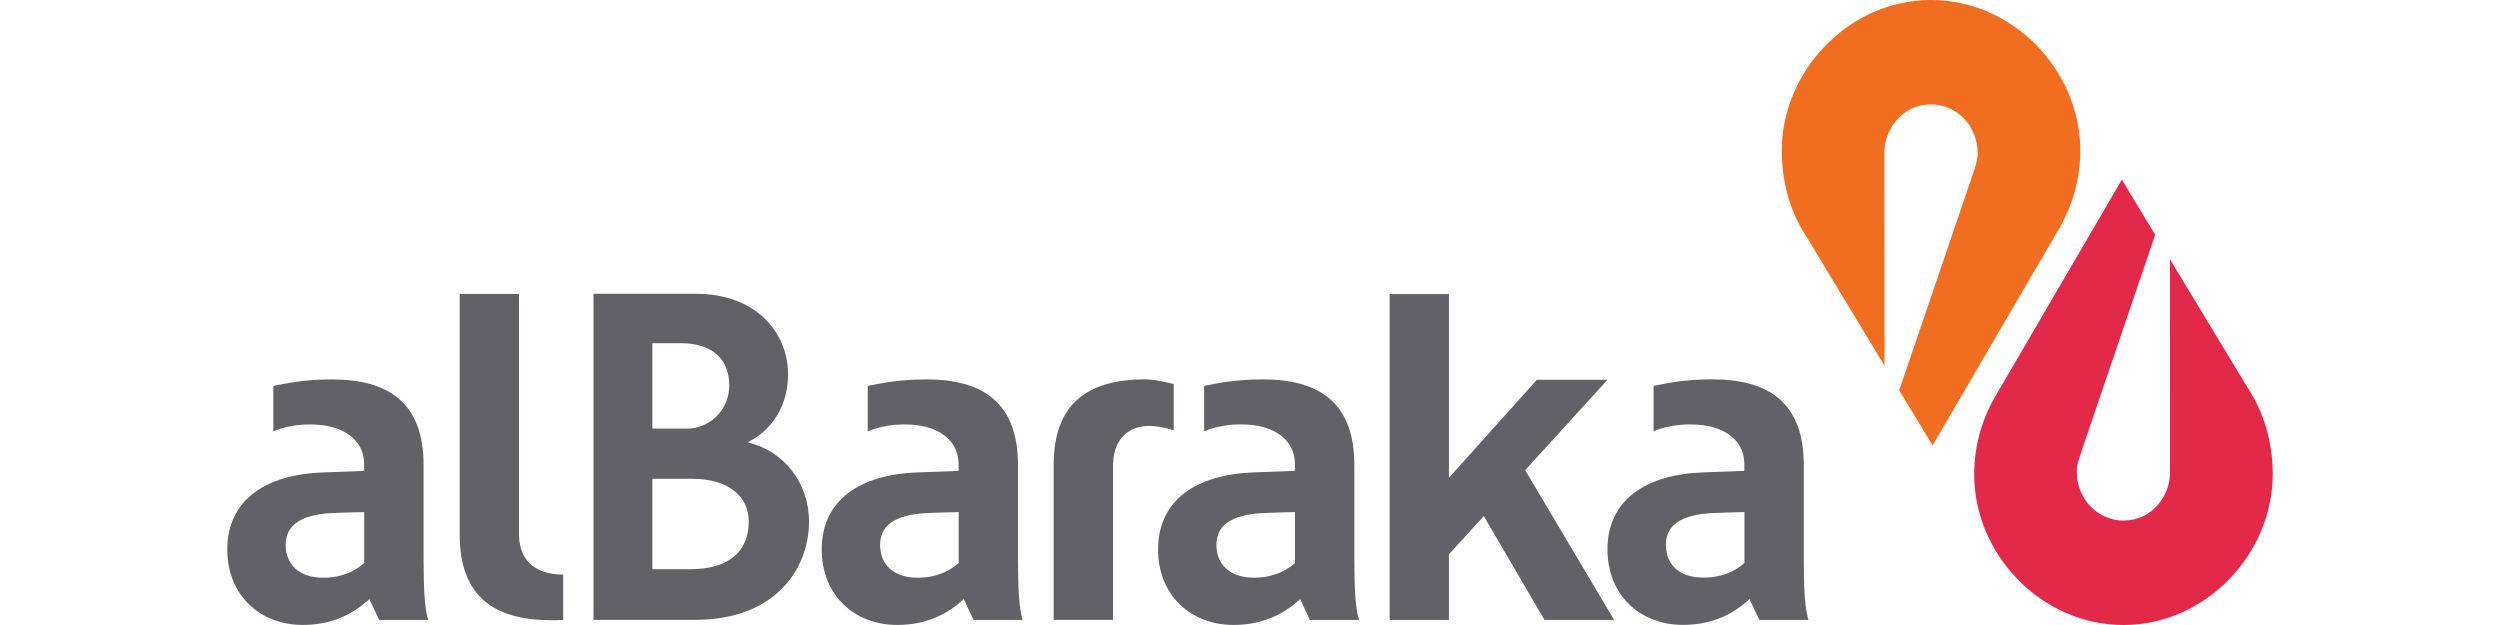
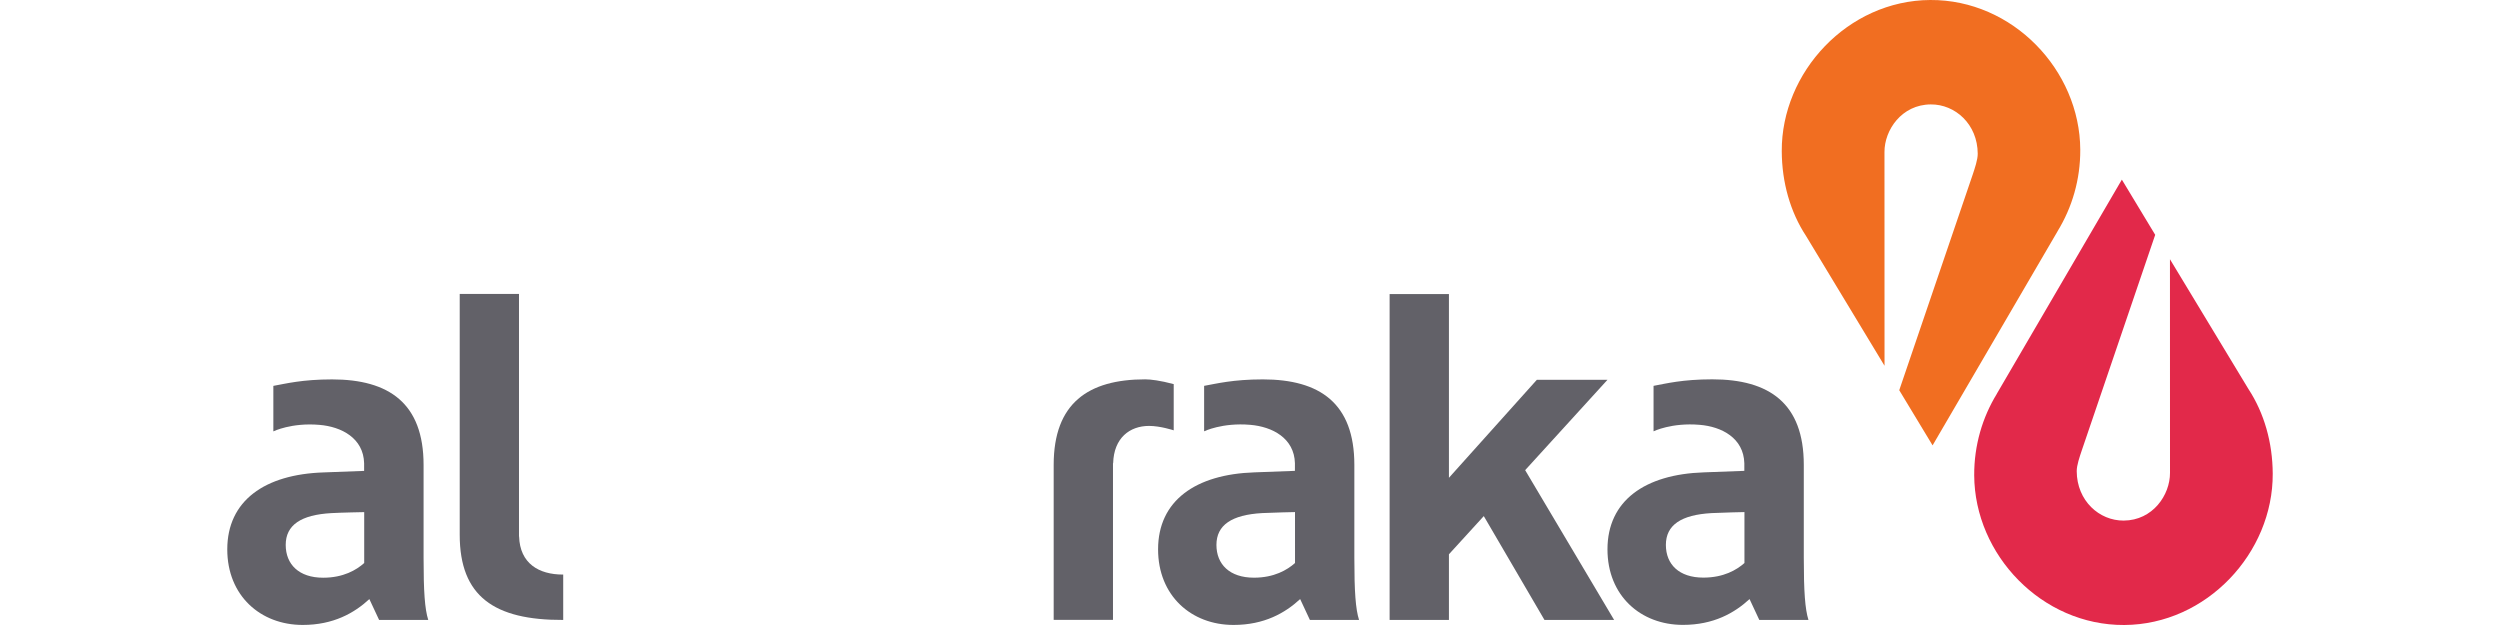
<svg xmlns="http://www.w3.org/2000/svg" width="176" height="44" viewBox="0 0 176 44" fill="none">
  <path d="M158.291 27.389L152.765 18.25L152.768 33.293C152.774 34.844 151.556 36.638 149.508 36.649C147.791 36.661 146.213 35.258 146.201 33.175C146.198 32.753 146.415 32.138 146.54 31.759L151.726 16.532L149.379 12.646L140.581 27.713H140.585C139.562 29.381 138.975 31.349 138.984 33.46C139.011 39.063 143.744 44.028 149.545 44C155.351 43.968 160.028 38.916 160 33.349C159.989 31.159 159.402 29.084 158.291 27.389Z" fill="#E2294A" />
  <path d="M127.145 16.61L132.671 25.75L132.667 10.707C132.659 9.153 133.879 7.362 135.925 7.351C137.643 7.337 139.223 8.742 139.232 10.821C139.236 11.244 139.018 11.863 138.896 12.24L133.707 27.471L136.054 31.354L144.853 16.282L144.848 16.285C145.872 14.617 146.461 12.647 146.451 10.537C146.424 4.935 141.69 -0.032 135.89 0C130.084 0.032 125.405 5.084 125.436 10.648C125.445 12.841 126.033 14.917 127.145 16.61Z" fill="#F16E21" />
  <path d="M82.629 30.295V27.041C81.676 26.788 81.011 26.706 80.621 26.706C76.612 26.706 74.179 28.384 74.179 32.724V43.638H78.354V32.609H78.366C78.415 30.836 79.527 29.984 80.896 29.984C81.691 29.984 82.629 30.295 82.629 30.295Z" fill="#626168" />
-   <path d="M48.942 43.638H41.781V20.684H48.972C53.396 20.684 55.481 23.568 55.481 26.364C55.481 28.363 54.525 30.173 52.676 31.116V31.155C55.174 31.746 56.955 33.986 56.955 36.716C56.956 40.001 54.623 43.638 48.942 43.638ZM47.948 24.161H45.927V30.173H48.394C49.87 30.173 51.34 28.947 51.34 27.128C51.34 25.381 50.243 24.161 47.948 24.161ZM48.734 33.708H45.926V40.073H48.562C51.339 40.073 52.71 38.813 52.71 36.716C52.711 34.932 51.27 33.708 48.734 33.708Z" fill="#626168" />
-   <path d="M39.65 43.644C39.371 43.659 39.088 43.664 38.801 43.664C34.794 43.664 32.364 41.987 32.364 37.65V20.694H36.537V37.766H36.544C36.601 39.676 37.944 40.449 39.621 40.449L39.65 40.446L39.65 43.644Z" fill="#626168" />
+   <path d="M39.65 43.644C34.794 43.664 32.364 41.987 32.364 37.65V20.694H36.537V37.766H36.544C36.601 39.676 37.944 40.449 39.621 40.449L39.65 40.446L39.65 43.644Z" fill="#626168" />
  <path d="M97.829 20.704H102.005V33.637L108.193 26.739H113.166L107.371 33.099L113.634 43.644H108.731L104.459 36.333L102.005 39.021V43.644H97.829V20.704Z" fill="#626168" />
  <path d="M122.801 33.148L119.948 33.254C115.803 33.391 113.166 35.245 113.166 38.674C113.166 41.932 115.496 43.992 118.478 43.992C120.637 43.992 122.107 43.153 123.168 42.175L123.854 43.642H127.315C127.075 42.872 126.987 41.649 126.987 39.271V32.725C126.987 28.39 124.552 26.705 120.543 26.705C118.436 26.705 117.268 27.007 116.41 27.164V30.365C116.41 30.365 117.676 29.74 119.657 29.908C121.208 30.034 122.752 30.839 122.801 32.61L122.801 33.148ZM122.809 39.637C122.257 40.126 121.338 40.664 119.916 40.664C118.202 40.664 117.278 39.727 117.278 38.362C117.278 36.96 118.353 36.243 120.497 36.122C121.193 36.084 122.809 36.05 122.809 36.05V39.637Z" fill="#626168" />
  <path d="M91.162 33.148L88.31 33.254C84.167 33.391 81.529 35.245 81.529 38.674C81.529 41.932 83.86 43.996 86.839 43.996C89 43.996 90.468 43.157 91.531 42.175L92.216 43.642H95.677C95.433 42.872 95.346 41.649 95.346 39.27V32.725C95.346 28.39 92.914 26.709 88.905 26.709C86.798 26.709 85.628 27.012 84.77 27.164V30.365C84.77 30.365 86.041 29.74 88.017 29.908C89.57 30.038 91.115 30.841 91.163 32.61L91.162 33.148ZM91.169 39.637C90.618 40.126 89.698 40.669 88.28 40.669C86.564 40.669 85.637 39.726 85.637 38.361C85.637 36.964 86.712 36.242 88.859 36.121C89.556 36.083 91.168 36.05 91.168 36.05L91.169 39.637Z" fill="#626168" />
-   <path d="M67.484 33.151L64.632 33.258C60.487 33.393 57.849 35.249 57.849 38.678C57.849 41.932 60.179 43.996 63.161 43.996C65.317 43.996 66.789 43.158 67.852 42.176L68.537 43.645H71.996C71.756 42.876 71.667 41.652 71.667 39.271V32.73C71.667 28.391 69.233 26.71 65.225 26.71C63.118 26.71 61.95 27.013 61.09 27.166V30.369C61.09 30.369 62.359 29.741 64.339 29.911C65.889 30.04 67.436 30.843 67.484 32.611V33.151ZM67.49 39.637C66.941 40.126 66.019 40.671 64.6 40.671C62.886 40.671 61.96 39.726 61.96 38.361C61.96 36.964 63.034 36.242 65.181 36.123C65.877 36.083 67.49 36.053 67.49 36.053V39.637Z" fill="#626168" />
  <path d="M25.634 33.151L22.782 33.258C18.637 33.393 16 35.249 16 38.678C16 41.932 18.334 43.996 21.311 43.996C23.468 43.996 24.941 43.158 26.003 42.176L26.69 43.645H30.149C29.905 42.876 29.82 41.652 29.82 39.271V32.73C29.82 28.391 27.384 26.71 23.376 26.71C21.268 26.71 20.101 27.013 19.244 27.166V30.369C19.244 30.369 20.511 29.741 22.491 29.911C24.041 30.04 25.588 30.843 25.634 32.611V33.151ZM25.64 39.637C25.093 40.126 24.172 40.671 22.752 40.671C21.039 40.671 20.114 39.726 20.114 38.361C20.114 36.964 21.186 36.242 23.333 36.123C24.027 36.083 25.64 36.053 25.64 36.053V39.637Z" fill="#626168" />
</svg>